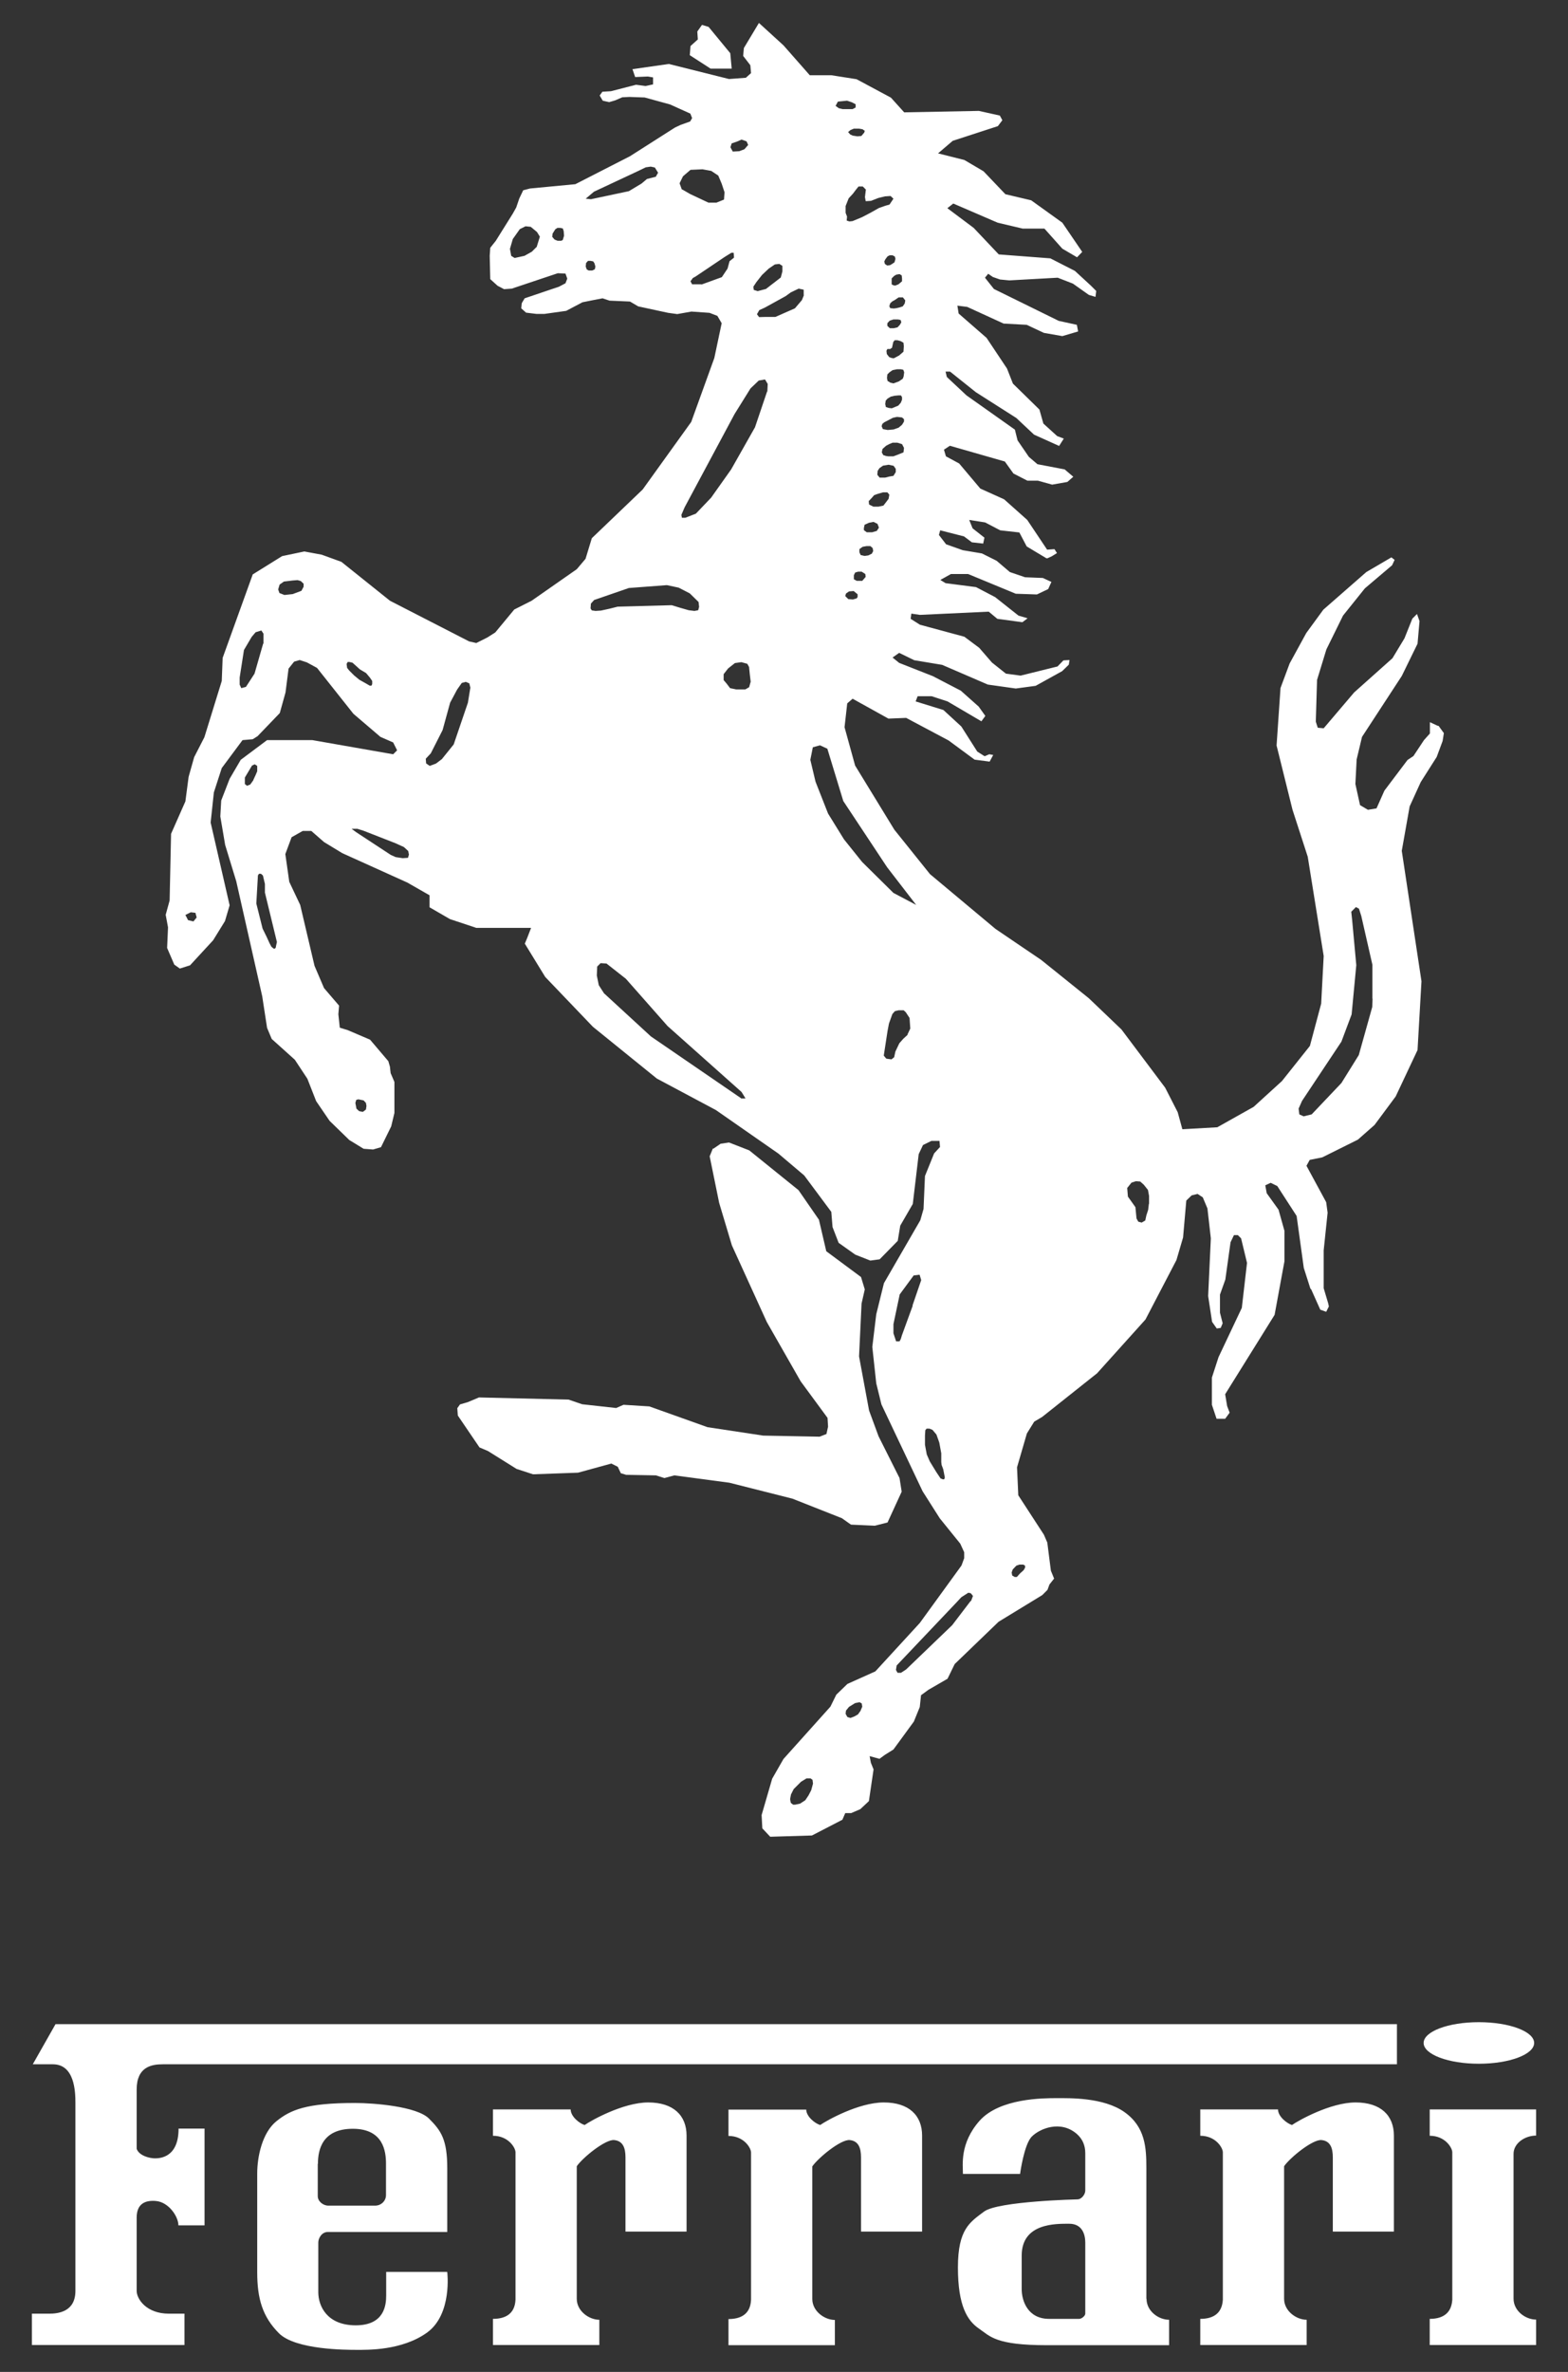
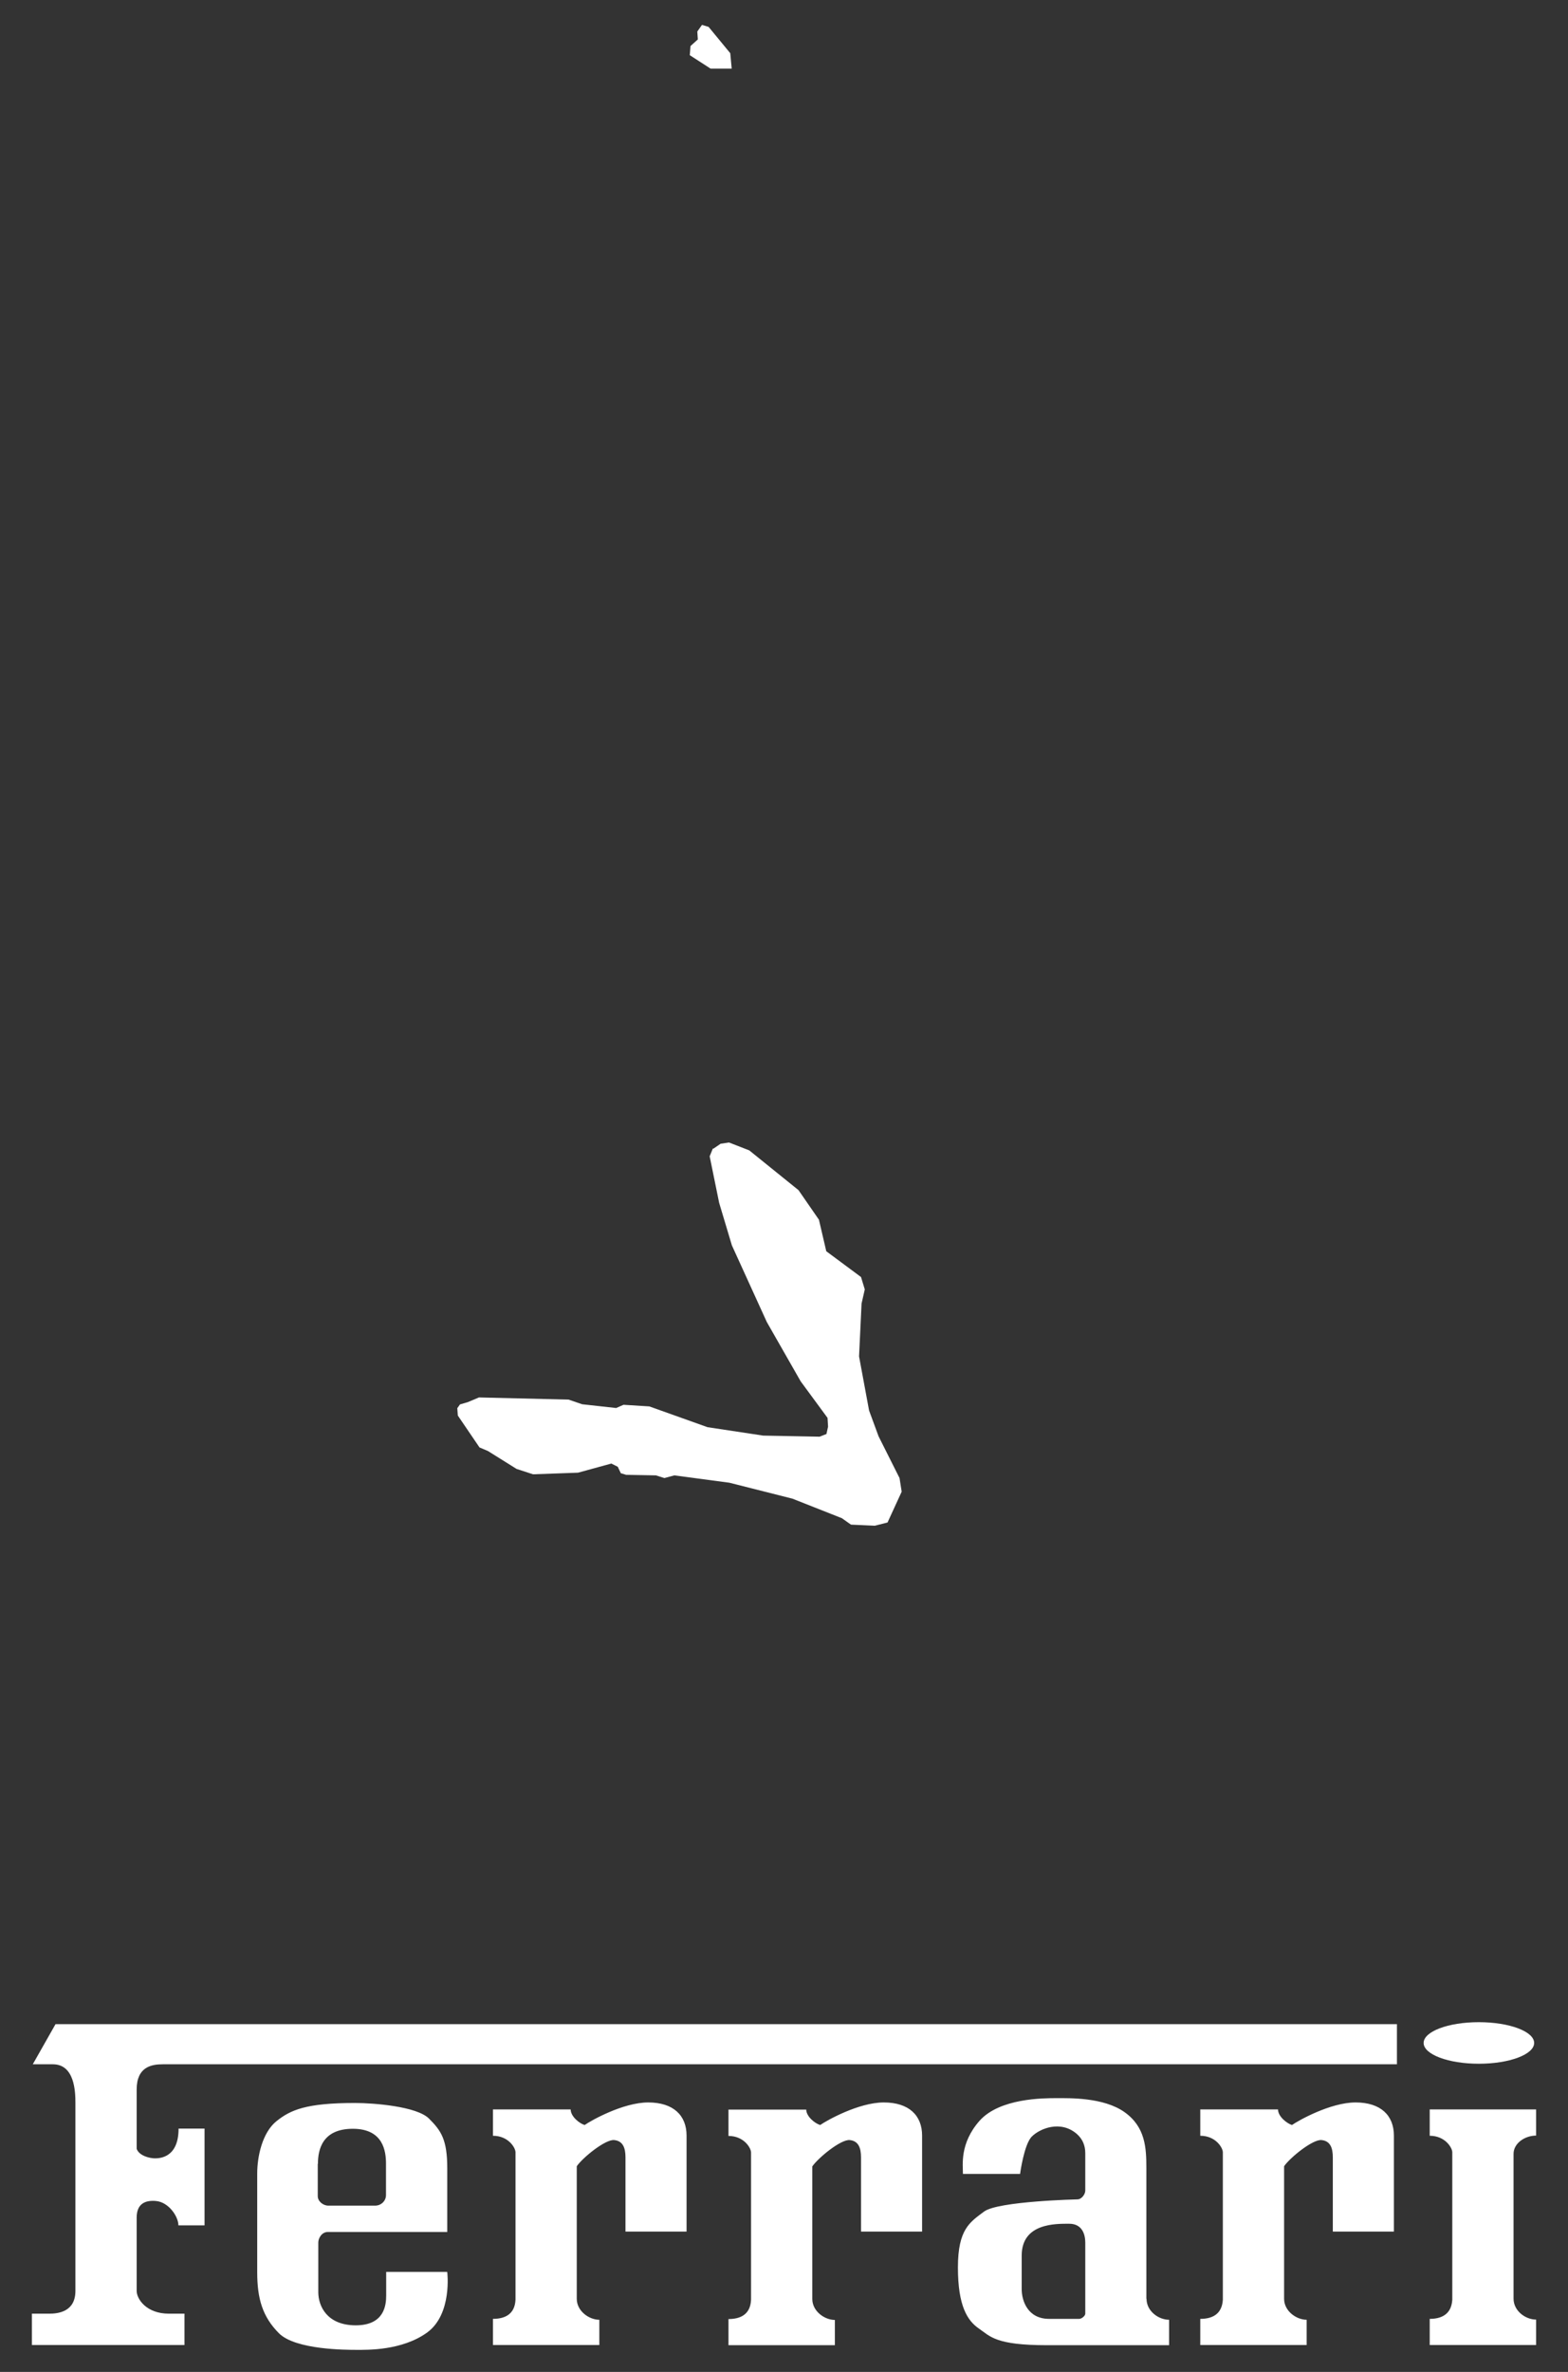
<svg xmlns="http://www.w3.org/2000/svg" id="Layer_1" data-name="Layer 1" viewBox="0 0 87.54 132.39">
  <rect x="0" y="0" width="87.54" height="132.39" fill="#333333" stroke="none" />
  <defs>
    <style> .cls-1 { fill: #fff; } </style>
  </defs>
  <path class="cls-1" d="M1.78,130.89v-1.75h.97c.49,0,1.46-.1,1.46-1.27v-10.51c0-.63-.05-2.14-1.26-2.14h-1.12l1.27-2.24h74.89v2.24H9.09c-.63,0-1.46.14-1.46,1.41v3.31c.14.39.73.53,1.02.53s1.32-.05,1.32-1.66h1.45v5.4h-1.46c0-.49-.54-1.3-1.26-1.36-.59-.05-1.07.15-1.07.93v4.09c0,.44.53,1.27,1.8,1.27h.87v1.75H1.78Z" />
  <path class="cls-1" d="M45.01,117.74c0,.39.48.78.78.87.34-.24,2.14-1.26,3.55-1.26s2.14.73,2.14,1.85v5.36h-3.41v-4.14c0-.53-.14-.92-.63-.97-.49-.05-1.75.98-2.09,1.47v7.4c0,.68.68,1.17,1.26,1.17v1.41h-5.94v-1.46c.59,0,1.22-.2,1.26-1.07v-8.23c0-.24-.39-.92-1.26-.92v-1.47h4.33ZM85.76,117.74h-5.94v1.47c.87,0,1.26.68,1.26.92v8.23c-.05.87-.68,1.07-1.26,1.07v1.46h5.94v-1.42c-.59,0-1.26-.48-1.26-1.17v-8.08c0-.59.63-1.02,1.26-1.02v-1.47ZM31.86,117.74c0,.39.48.78.78.87.34-.24,2.14-1.26,3.55-1.26s2.14.73,2.14,1.85v5.36h-3.41v-4.14c0-.53-.14-.92-.63-.97-.49-.05-1.75.97-2.09,1.46v7.4c0,.68.68,1.17,1.26,1.17v1.41h-5.94v-1.46c.59,0,1.22-.2,1.26-1.07v-8.23c0-.24-.39-.92-1.26-.92v-1.47h4.33s0,.01,0,.01ZM71.35,117.74c0,.39.49.78.78.87.34-.24,2.14-1.26,3.55-1.26s2.14.73,2.14,1.85v5.36h-3.41v-4.14c0-.53-.14-.92-.63-.97-.49-.05-1.75.97-2.09,1.46v7.4c0,.68.68,1.17,1.26,1.17v1.41h-5.94v-1.46c.59,0,1.21-.2,1.26-1.07v-8.23c0-.24-.39-.92-1.26-.92v-1.47h4.33s0,.01,0,.01ZM24.96,126.81h-3.4v1.32c0,.53-.1,1.66-1.7,1.66s-2.09-1.07-2.09-1.85v-2.77c0-.25.2-.59.53-.59h6.67v-3.55c0-1.61-.34-2.1-1.02-2.78s-3.07-.87-4.14-.87c-2.72,0-3.6.39-4.38,1.02-.78.63-1.07,1.95-1.07,2.92v5.51c0,1.46.29,2.48,1.22,3.41.93.92,3.75.92,4.33.92s2.53.05,3.94-.97c1.41-1.03,1.12-3.37,1.12-3.37h0ZM17.75,120.77c0-.78.24-1.95,1.95-1.95s1.85,1.27,1.85,1.95v1.75c0,.32-.26.58-.59.59h-2.63c-.29,0-.59-.24-.59-.53v-1.8h0ZM64,128.31v-7.3c0-1.12-.05-2.29-1.22-3.12-1.17-.83-3.07-.78-3.8-.78s-3.16,0-4.29,1.26c-1.12,1.27-.93,2.48-.93,2.97h3.19s.22-1.66.66-2.09c.44-.44,1.6-.93,2.51-.14.33.29.47.66.47,1.07v2.09c0,.2-.2.49-.44.49,0,0-4.43.1-5.21.68-.78.59-1.46.97-1.46,3.12s.53,2.97,1.17,3.41.93.93,3.8.93h6.82v-1.42c-.59,0-1.26-.48-1.26-1.17ZM60.59,129.14c0,.12-.2.29-.34.29h-1.68c-1.2,0-1.53-1.02-1.53-1.66v-1.87c0-1.82,1.9-1.78,2.65-1.78s.9.63.9,1.05v3.97h0ZM82.56,115.19c1.71,0,3.09-.52,3.09-1.16s-1.38-1.16-3.09-1.16-3.08.52-3.08,1.16,1.38,1.16,3.08,1.16ZM39.8,64.1l-.18.44.53,2.6.71,2.37,1.95,4.28,1.89,3.31,1.5,2.04.03.49-.09.41-.38.15-3.15-.06-3.11-.47-3.25-1.16-1.44-.09-.41.18-1.9-.21-.76-.26-5-.12-.62.26-.44.13-.15.21.03.41,1.21,1.78.47.2,1.6,1,.92.3,2.51-.09,1.86-.51.36.18.17.36.3.09,1.66.03.47.15.56-.15,3.07.41,3.52.89,2.76,1.09.51.36,1.33.06.71-.18.79-1.72-.12-.76-1.17-2.33-.53-1.44-.56-3.02.14-2.95.18-.79-.21-.69-1.94-1.44-.41-1.76-1.14-1.65-2.75-2.22-1.13-.44-.47.07-.41.28h0ZM40.85,3.83l-.08-.86-1.21-1.47-.37-.11-.26.37.03.44-.41.37-.04.51,1.16.75h1.18Z" />
  <path class="cls-1" d="M38.49,2.87l.03-.07" />
-   <path class="cls-1" d="M80.24,40.5l-.41-.19v.63l-.33.37-.59.89-.33.22-1.29,1.71-.44.99-.48.08-.44-.26-.26-1.18.07-1.37.3-1.26,2.22-3.4.88-1.8.11-1.26-.14-.4-.26.26-.44,1.1-.67,1.11-2.14,1.91-1.7,2-.33-.03-.11-.34.07-2.33.52-1.7.93-1.89,1.22-1.52,1.52-1.29.14-.3-.18-.14-1.4.82-2.4,2.1-.95,1.3-.93,1.7-.51,1.37-.22,3.21.89,3.59.85,2.62.89,5.54-.14,2.66-.63,2.36-1.56,1.96-1.58,1.44-2.03,1.14-1.95.11-.26-.95-.7-1.37-2.44-3.25-1.82-1.74-2.66-2.14-2.55-1.73-3.66-3.06-1.99-2.48-2.19-3.58-.59-2.14.15-1.33.3-.26,2,1.11.99-.04,2.37,1.26,1.45,1.07.84.11.2-.37-.22-.04-.26.11-.41-.26-.89-1.4-1-.92-1.55-.48.11-.29h.78l.89.29,1.89,1.11.22-.3-.37-.52-1-.89-1.56-.81-1.88-.74-.37-.3.37-.26.84.41,1.56.26,2.55,1.1,1.56.22,1.11-.15,1.48-.82.37-.36.04-.26-.34.02-.33.34-2.06.51-.82-.11-.78-.62-.71-.82-.83-.62-2.48-.67-.52-.33.04-.29.48.07,3.84-.18.48.4,1.4.19.29-.22-.51-.15-1.3-1.03-1.07-.56-1.7-.22-.29-.18.59-.33h.96l2.66,1.1,1.18.04.63-.3.18-.4-.48-.22-.99-.04-.85-.29-.74-.63-.82-.41-1.07-.18-.93-.33-.4-.52.07-.26,1.33.34.44.33.63.07.07-.33-.66-.52-.19-.47.89.14.84.44,1.07.12.41.78,1.1.66h.06s.24-.11.24-.11l.29-.18-.14-.22-.41.03-1.11-1.66-1.29-1.15-1.33-.6-1.18-1.4-.74-.4-.11-.37.33-.22,3.07.88.48.67.78.4h.59l.79.22.85-.15.33-.29-.48-.41-1.52-.29-.48-.41-.63-.92-.15-.6-2.7-1.91-1.1-1.03-.07-.3h.25l1.44,1.15,2.26,1.44.99.93,1.4.63.26-.41-.37-.14-.77-.7-.22-.78-1.48-1.45-.33-.84-1.14-1.71-1.56-1.36-.07-.44.55.07,2.03.93,1.29.07.96.45,1.03.18.88-.26-.07-.37-1.01-.22-3.62-1.78-.5-.63.18-.22.26.18.4.14.52.05,2.7-.15.85.33.89.63.37.11.04-.33-.3-.3-.89-.82-1.37-.7-2.88-.22-1.4-1.48-1.47-1.1.33-.26,2.48,1.07,1.4.33h1.21l1,1.12.82.48.29-.3-1.11-1.63-1.74-1.25-1.44-.34-1.22-1.28-1.07-.63-1.47-.37.82-.7,2.52-.82.25-.33-.14-.26-1.17-.26-4.17.08-.74-.82-1.92-1.03-1.4-.22h-1.21l-1.47-1.67-1.37-1.25-.84,1.4-.04.44.4.52.04.44-.29.26-.94.07-3.36-.84-2.03.29.15.44.71-.03.29.05v.39s-.42.09-.42.09l-.53-.07-1.4.36-.48.03-.15.21.17.29.36.08.34-.1.39-.17.4-.02.85.03,1.42.39,1.13.51.1.25-.11.19-.53.19-.32.15-2.51,1.6-3.05,1.56-2.53.24-.38.1-.22.46-.17.5-.19.34-.95,1.52-.31.39-.03.45.03,1.3.41.37.36.19.43-.03,2.57-.86.43.02.1.28-.1.26-.36.19-1.92.65-.16.27-.03.29.27.24.57.07h.46l1.21-.17.91-.48.6-.12.52-.1.39.13,1.14.05.46.27,1.67.36.51.07.79-.14,1.01.07.44.17.24.41-.41,1.94-1.29,3.57-2.71,3.77-2.84,2.72-.35,1.15-.49.58-2.52,1.76-.97.49-1.06,1.28-.44.28-.62.31-.4-.09-4.42-2.27-2.71-2.17-1.1-.4-.97-.18-1.24.26-1.64,1.02-1.68,4.66-.05,1.29-.97,3.14-.57,1.11-.31,1.1-.18,1.37-.8,1.81-.08,3.72-.22.8.13.7-.05,1.15.4.93.31.22.57-.18,1.29-1.4.66-1.07.26-.88-1.06-4.62.18-1.68.44-1.36,1.16-1.56.57-.05.27-.17,1.24-1.29.32-1.15.17-1.33.31-.39.31-.09.4.13.57.31,2.03,2.56,1.51,1.29.71.31.22.44-.22.22-4.51-.79h-2.53l-1.47,1.1-.62,1.06-.47,1.21-.05.89.27,1.59.62,2.03,1.45,6.42.27,1.76.26.62,1.29,1.16.7,1.06.49,1.25.75,1.1,1.1,1.07.8.49.53.04.44-.13.57-1.16.18-.75v-1.73l-.21-.49s-.04-.32-.04-.36l-.09-.31-1.02-1.2-1.24-.53-.45-.14-.08-.75.04-.48-.84-.98-.53-1.24-.8-3.4-.61-1.29-.22-1.55.35-.94.62-.35h.48l.71.62,1.02.62,3.63,1.64,1.24.71v.67l1.14.66,1.47.49h3.06l-.22.57-.13.31,1.14,1.86,2.66,2.78,3.57,2.89,3.3,1.76,3.49,2.43,1.44,1.22,1.51,2.03.07.85.34.88.93.66.84.33.52-.07,1.01-1.03.14-.85.7-1.21.33-2.78.24-.51.47-.23h.45l.03.34-.33.36-.51,1.26-.08,1.84-.18.63-2.03,3.51-.43,1.74-.22,1.82.22,2.03.29,1.18,2.3,4.85.96,1.51,1.14,1.41.22.48v.33l-.15.41-2.33,3.21-2.48,2.7-1.56.7-.62.6-.33.67-2.62,2.92-.63,1.1-.59,2.03.04.74.44.47,2.33-.07,1.7-.88.16-.37h.33l.51-.22.48-.45.26-1.77-.15-.37-.07-.37.26.07.29.08.3-.22.48-.3,1.14-1.56.33-.81.07-.66.41-.3,1.07-.62.4-.82,2.45-2.36,2.44-1.49.29-.29.11-.3.26-.33-.18-.44-.2-1.57-.19-.44-1.43-2.2-.07-1.56.55-1.89.41-.66.44-.26,3.07-2.44,2.7-3,1.73-3.32.37-1.26.18-2.06.3-.29.33-.08.29.19.26.62.19,1.67-.15,3.22.22,1.44.26.37.22-.03.11-.26-.15-.59v-1.01l.3-.84.29-2.08.19-.4h.22l.18.18.33,1.37-.29,2.51-1.3,2.75-.37,1.14v1.52l.26.78h.48l.25-.34-.14-.37-.11-.66,2.76-4.43.55-2.99v-1.7l-.33-1.18-.66-.92-.08-.44.3-.14.37.18,1.08,1.67.4,2.9.37,1.16.04.03.51,1.14.33.12.15-.3-.04-.18-.25-.84v-2.11l.22-2.1-.08-.59-1.1-2.03.18-.33.7-.14,1.99-.99.93-.82,1.18-1.59,1.22-2.59.22-3.84-1.1-7.28.44-2.48.62-1.36.89-1.4.33-.89.07-.44-.29-.4h0ZM29.98,13.76l-.29.29-.41.23-.55.12-.19-.12-.07-.39.16-.55.39-.55.32-.16.29.03.35.29.16.26-.17.55h0ZM31.43,13.39l-.1.05h-.2s-.17-.07-.17-.07l-.13-.15.02-.18.15-.24.12-.08h.16l.14.03.05.15.02.26-.07.23h0ZM33.21,15.03l-.15.07h-.19l-.11-.06-.06-.16.02-.2.11-.12h.14s.15.03.15.03l.07.11.05.18-.03.14h0ZM36.63,9.86l-.23.06-.28.07-.31.26-.7.42-2.12.45-.29-.03.46-.39,2.52-1.18.37-.18.28-.04.23.05.18.29-.12.21h0ZM10.8,51.43l-.3-.07-.15-.29.3-.15.26.03.07.26-.18.22h0ZM14.69,35.93l-.48,1.67-.48.74-.26.07-.09-.2v-.39l.24-1.54.43-.73.22-.26.32-.1.12.18v.55s-.01,0-.01,0ZM16.82,32.98l-.48.18-.46.05-.28-.11-.07-.2.08-.27.24-.17.5-.06.26-.02.18.05.16.15v.17s-.13.24-.13.24h0ZM20.74,38.27h-.1s-.24-.14-.24-.14l-.34-.19-.29-.24-.27-.27-.12-.15-.03-.22.06-.11h.1s.17.04.17.04l.19.17.22.2.35.21.21.25.13.19v.17s-.04.09-.04.09h0ZM14.15,43.54l-.18.25-.18.07-.12-.1v-.36s.31-.52.31-.52l.09-.15.15-.07.14.09v.3l-.09.21-.13.28h0ZM15.41,52.86l-.06.09h-.07l-.13-.11-.1-.19-.16-.35-.23-.47-.35-1.4.09-1.57.06-.09h.11l.11.1.11.47v.48s.67,2.76.67,2.76l-.06.27h0ZM19.89,61.39l.12-.03.29.06.13.14.03.17-.03.2-.17.13-.21-.04-.15-.14-.06-.32.05-.17h0ZM22.78,47.88l-.3.02-.39-.06-.27-.12-1.95-1.28-.24-.18h.32s.35.11.35.11l1.79.7.46.21.24.22.04.2-.05.17ZM26.12,39.23l-.79,2.32-.66.82-.33.25-.35.13-.2-.14-.02-.26.28-.3.66-1.3.42-1.53.39-.73.26-.37.22-.06.2.08.06.24-.14.86ZM42.21,15.77l.33-.42.38-.36.34-.23.25-.03.17.11v.31l-.09.34-.83.64-.46.12-.22-.07-.02-.18.16-.24h0ZM40.86,8l.32-.11.22-.1.28.1.09.2-.21.24-.29.11-.36.02-.13-.24.07-.22h0ZM38.07,10.59l-.13-.36.19-.39.42-.36.67-.03.49.09.39.26.19.45.16.48-.03.41-.42.17h-.45l-1.02-.48-.45-.26h0ZM39.15,15.87h-.51l-.09-.17.13-.18.16-.09,1.62-1.09.37-.23h.13l.02.27-.25.2-.11.41-.32.48-1.13.41h0ZM33.04,34.07l-.07-.11.02-.27.18-.2,1.94-.67,2.12-.16.66.14.62.32.49.48.03.27-.05.19-.21.04-.32-.04-.49-.14-.46-.14-3.01.08-.48.12-.46.1-.3.02-.21-.03h0ZM41.36,61.29l-5.02-3.44-2.62-2.41-.29-.45-.11-.54.02-.5.19-.19.33.02,1.08.85,2.33,2.64,4.13,3.68.13.21.09.15h-.25s0-.01,0-.01ZM41.82,38.36l-.21.12h-.51s-.34-.07-.34-.07l-.19-.25-.17-.2v-.33l.25-.32.38-.3.36-.05.33.09.1.18.04.4.05.42-.09.32h0ZM42.83,21.84l-.68,2.01-1.33,2.35-1.12,1.58-.85.89-.59.23h-.19s-.03-.16-.03-.16l.18-.42,2.79-5.21.89-1.43.46-.44.35-.06.15.25-.02.43h0ZM44.88,16.48l-.11.27-.39.46-1.09.48h-.56s-.35.01-.35.01l-.12-.16.13-.23.31-.14,1.16-.64.29-.21.44-.21.28.06v.3h0ZM47.82,33.4l-.2.06-.26-.02-.17-.17.04-.14.17-.12.26-.02.22.18v.15s-.06.09-.06.09h0ZM48.13,32.42h-.3l-.16-.09v-.22l.07-.15.16-.05h.21l.2.13.02.16-.2.23h0ZM48.68,30.9l-.2.1-.21.03-.22-.05-.07-.15v-.18l.18-.13.22-.04h.21l.13.11.03.17-.07.13h0ZM48.96,29.63l-.27.08h-.3s-.16-.12-.16-.12v-.12s.04-.18.04-.18l.24-.11.26-.05.22.11.08.21-.11.17h0ZM49.61,27.84l-.15.2-.14.18-.28.06h-.28l-.24-.12-.02-.19.17-.18.13-.15.19-.07.31-.09h.24l.11.13-.04.23ZM50.01,26.35l-.13.21-.23.04-.24.06h-.3s-.13-.16-.13-.16l.02-.22.1-.15.2-.14.31-.05.28.06.12.17v.17h0ZM50.44,25.25l-.32.13-.24.09h-.3l-.12-.02-.15-.05-.08-.15.04-.19.2-.18.17-.09.19-.08h.27s.26.08.26.08l.11.21-.03.26h0ZM50.47,23.53l-.11.18-.19.16-.28.1-.33.03-.27-.05-.07-.16.04-.13.11-.09.48-.25.23-.05.28.03.11.1v.11h0ZM49.71,19.47l.09-.06.04-.18.03-.14.08-.1h.15s.18.05.18.05l.16.09.02.19-.02.31-.24.21-.3.16-.13-.02-.13-.05-.13-.17-.02-.18.05-.1h.17ZM49.54,18.18v-.14l.13-.14.21-.07h.25s.15.03.15.03l.04.13-.08.14-.13.14-.21.05h-.22l-.14-.13h0ZM49.55,22.25l.18-.11.21-.05.21-.02h.15s.06.1.06.1v.14l-.07.17-.14.16-.36.15-.17-.02-.16-.05-.04-.17.03-.19.1-.11h0ZM50.45,21.01l-.05.13-.22.15-.3.11-.17-.04-.16-.1-.03-.16.02-.2.12-.12.17-.12.25-.05h.21s.14.03.14.03l.05.14-.03.22h0ZM50.54,16.77l-.03.17-.11.16-.18.06-.17.04-.15.02-.2-.02-.05-.11.05-.16.12-.11.13-.07.22-.15h.24s.14.18.14.18ZM50.22,15.3l.12.07.02.17v.16s-.2.17-.2.17l-.18.07-.11-.02-.09-.05v-.33s.14-.14.14-.14l.12-.07.18-.03h0ZM49.99,14.46l-.05.18-.13.09-.12.07-.16.02-.13-.09-.03-.14.06-.12.12-.16.12-.06h.16s.13.07.13.07l.03.12h0ZM48.34,11.23l.29-.02.41-.16.37-.09.31-.02.16.15-.22.33-.22.06-.37.13-.48.27-.46.24-.53.22-.18.02-.15-.05.02-.22-.08-.21v-.38l.17-.43.24-.26.15-.2.16-.2h.24l.17.17-.05.42.04.22h0ZM48.17,7.23l.11.07-.03.1-.16.19-.22.02-.26-.04-.15-.07-.11-.13.13-.11.19-.08h.29s.22.04.22.04h0ZM46.79,5.67l.5-.05.27.09.21.11v.18s-.17.09-.17.09h-.28s-.28,0-.28,0l-.21-.05-.18-.13.13-.24h0ZM50.67,57.76l-.24.22-.22.25-.22.46-.07.32-.15.12-.29-.04-.14-.17.21-1.37.08-.42.19-.53.14-.16.21-.05h.28l.12.11.21.32.04.59-.16.34h0ZM49.89,49.85l-1.76-1.74-1.01-1.26-.89-1.44-.7-1.78-.29-1.22.14-.7.4-.11.41.19.89,2.92,2.45,3.7,1.62,2.1-1.25-.66h0ZM50.96,72.87l-.14.38-.47,1.29-.06.2-.07.13h-.19l-.15-.45v-.51s.35-1.66.35-1.66l.78-1.06.33-.04.09.3-.49,1.43h0ZM52.71,82.57h-.07s-.13-.05-.13-.05l-.24-.36-.36-.59-.17-.39-.1-.54v-.51l.02-.3.07-.09h.16l.17.07.22.26.16.45.11.6v.48s.02.17.02.17l.09.24.09.46-.04.1h0ZM45.29,99.92l-.15.29-.18.27-.29.19-.28.06h-.11l-.13-.1-.04-.21.05-.26.15-.3.41-.41.31-.19h.22s.11.08.11.08l.03.21-.1.37h0ZM48.05,95.48l-.15.21-.19.11-.23.09-.17-.05-.1-.18.02-.18.17-.21.34-.21.25-.05.12.07.03.18-.09.21h0ZM54.19,89.36l-1.03,1.35-2.57,2.47-.29.19h-.19s-.09-.16-.09-.16l.04-.25,3.35-3.53.26-.28.39-.25.14.03.12.15-.11.29h0ZM56.74,87.39l.17-.06h.22s.1.06.1.06v.11s-.08.14-.08.14l-.2.18-.18.2h-.12l-.14-.08-.03-.17.06-.17.2-.21ZM64.14,67.2l-.04.33-.1.31-.06.28-.2.12-.19-.05-.1-.18-.06-.63-.42-.59-.04-.48.24-.3.25-.08.24.02.2.18.23.29.06.33v.44h0ZM76.63,55.74l-.02.47-.75,2.68-.97,1.56-1.66,1.75-.45.11-.24-.11-.04-.32.19-.43,2.2-3.31.57-1.52.26-2.75-.23-2.51-.05-.47.26-.26.17.09.13.41.62,2.72v1.89h.02Z" />
</svg>